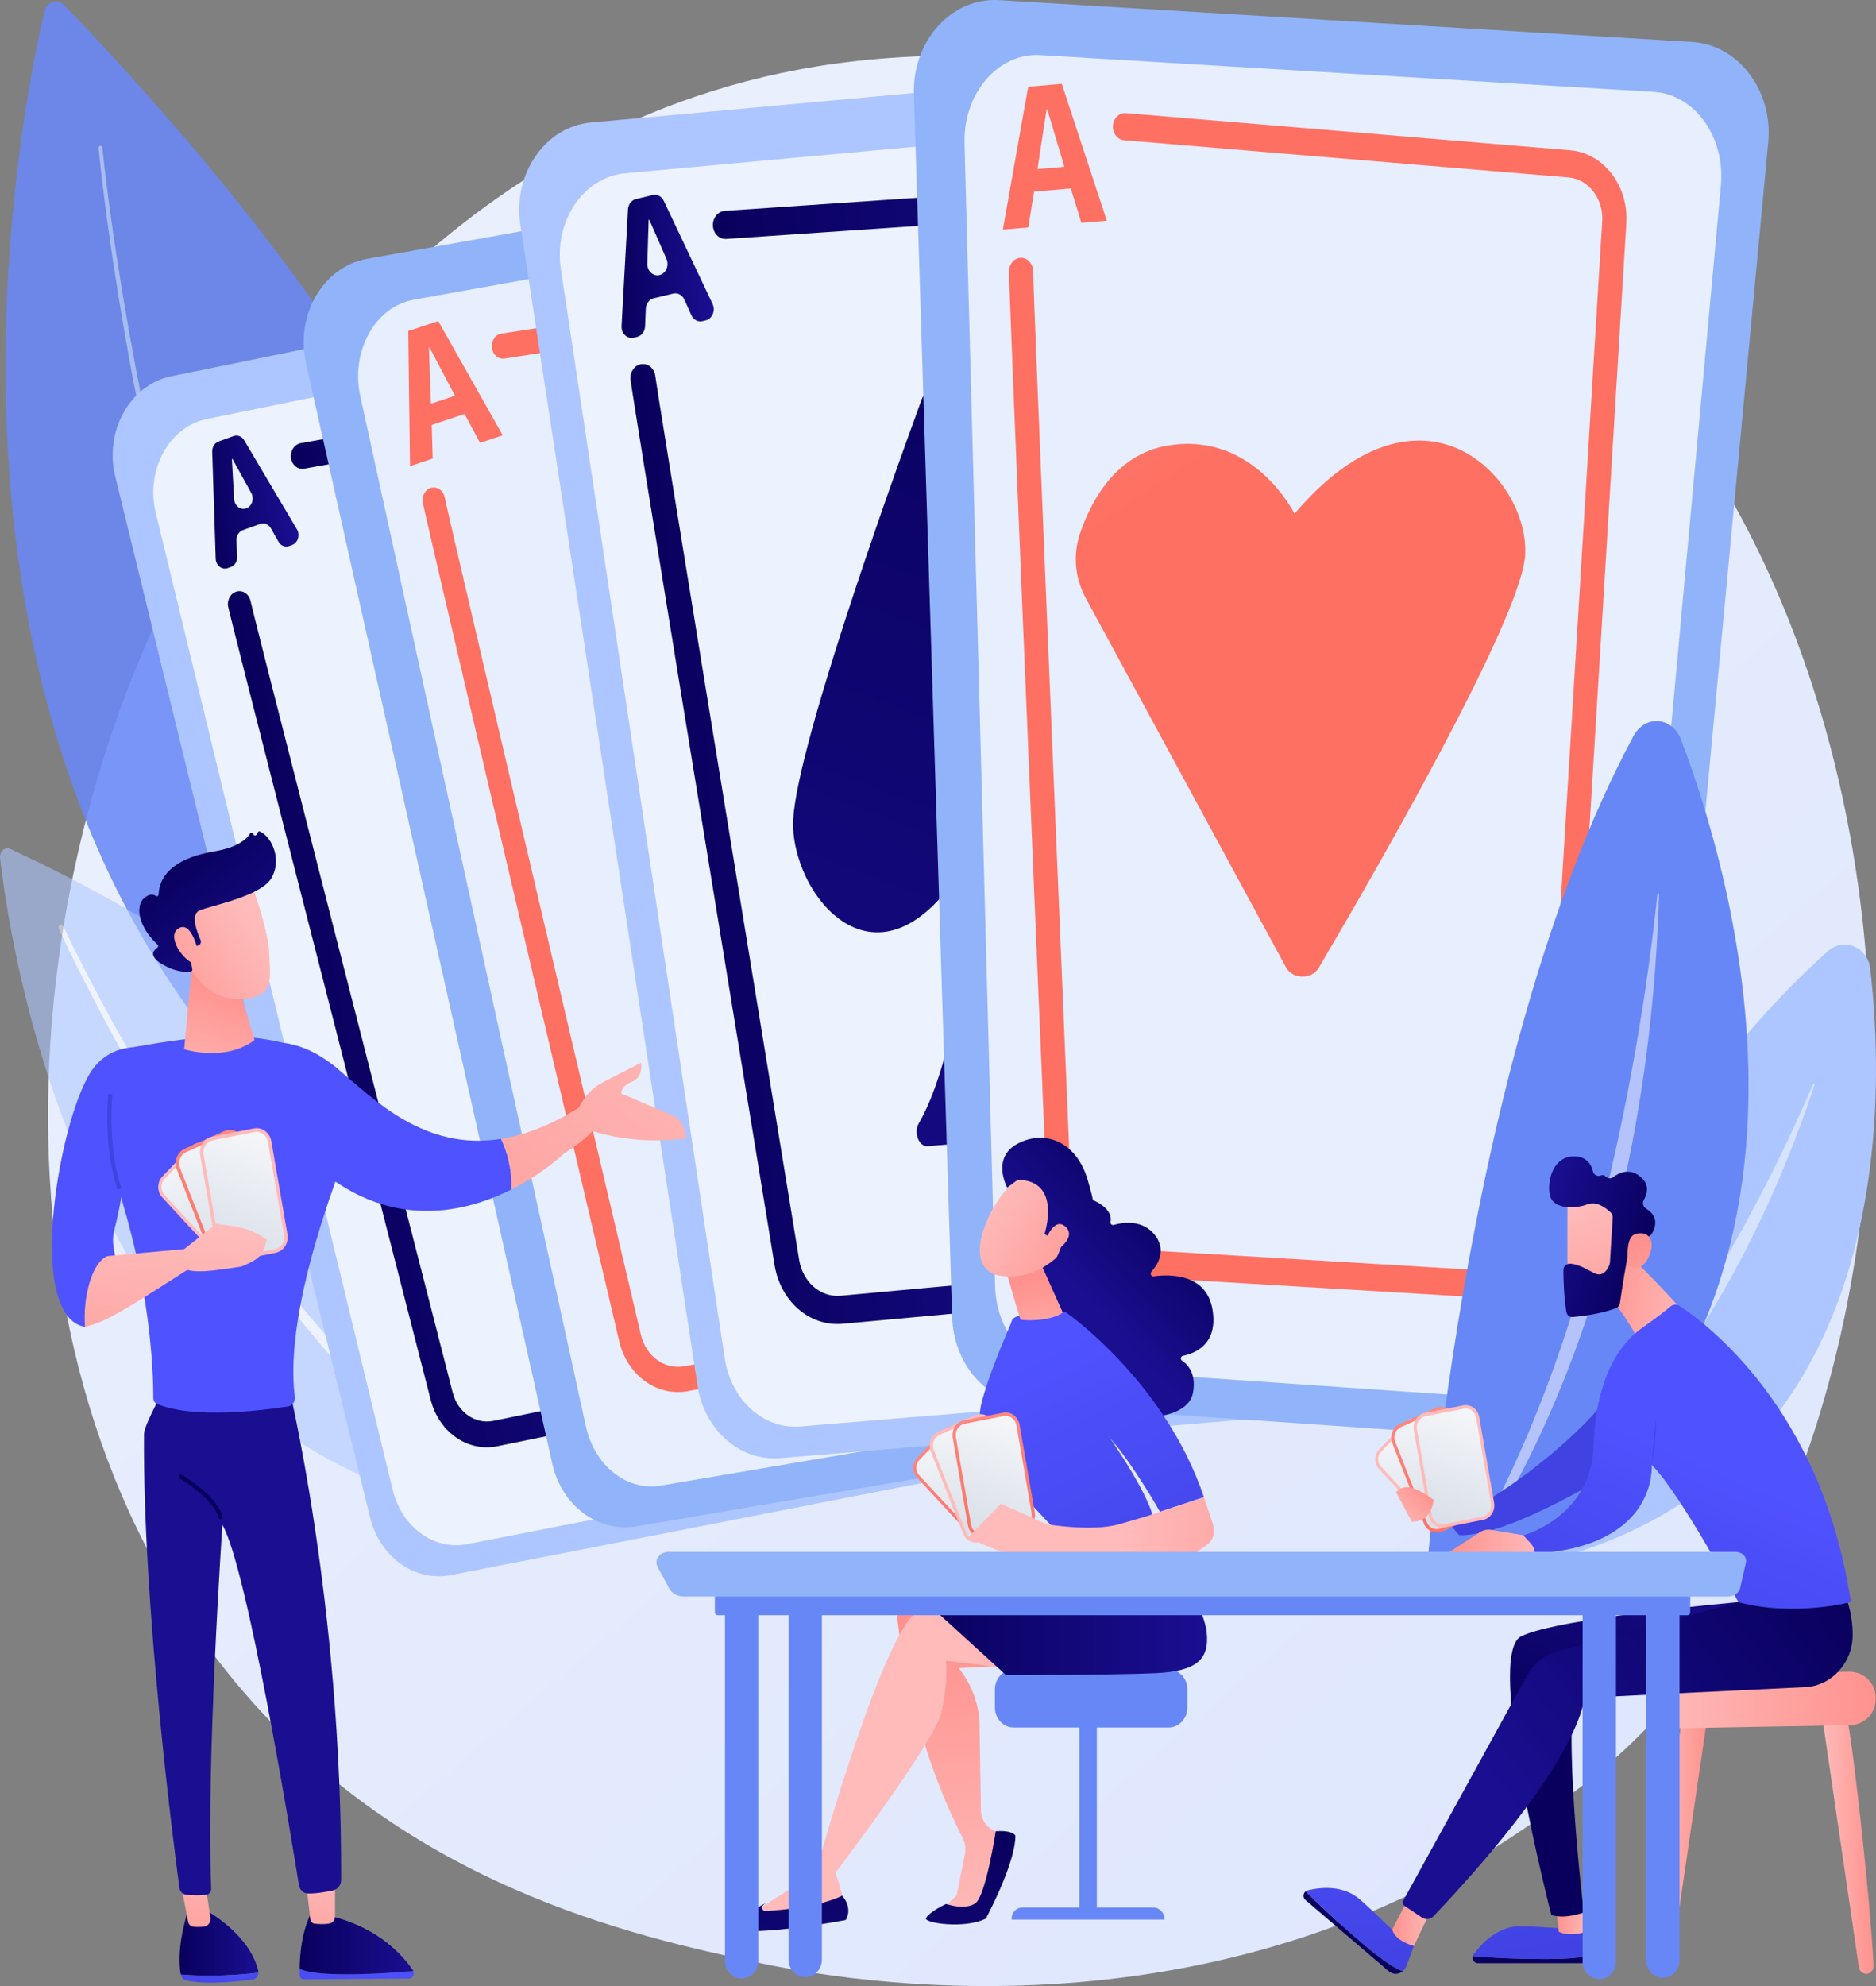
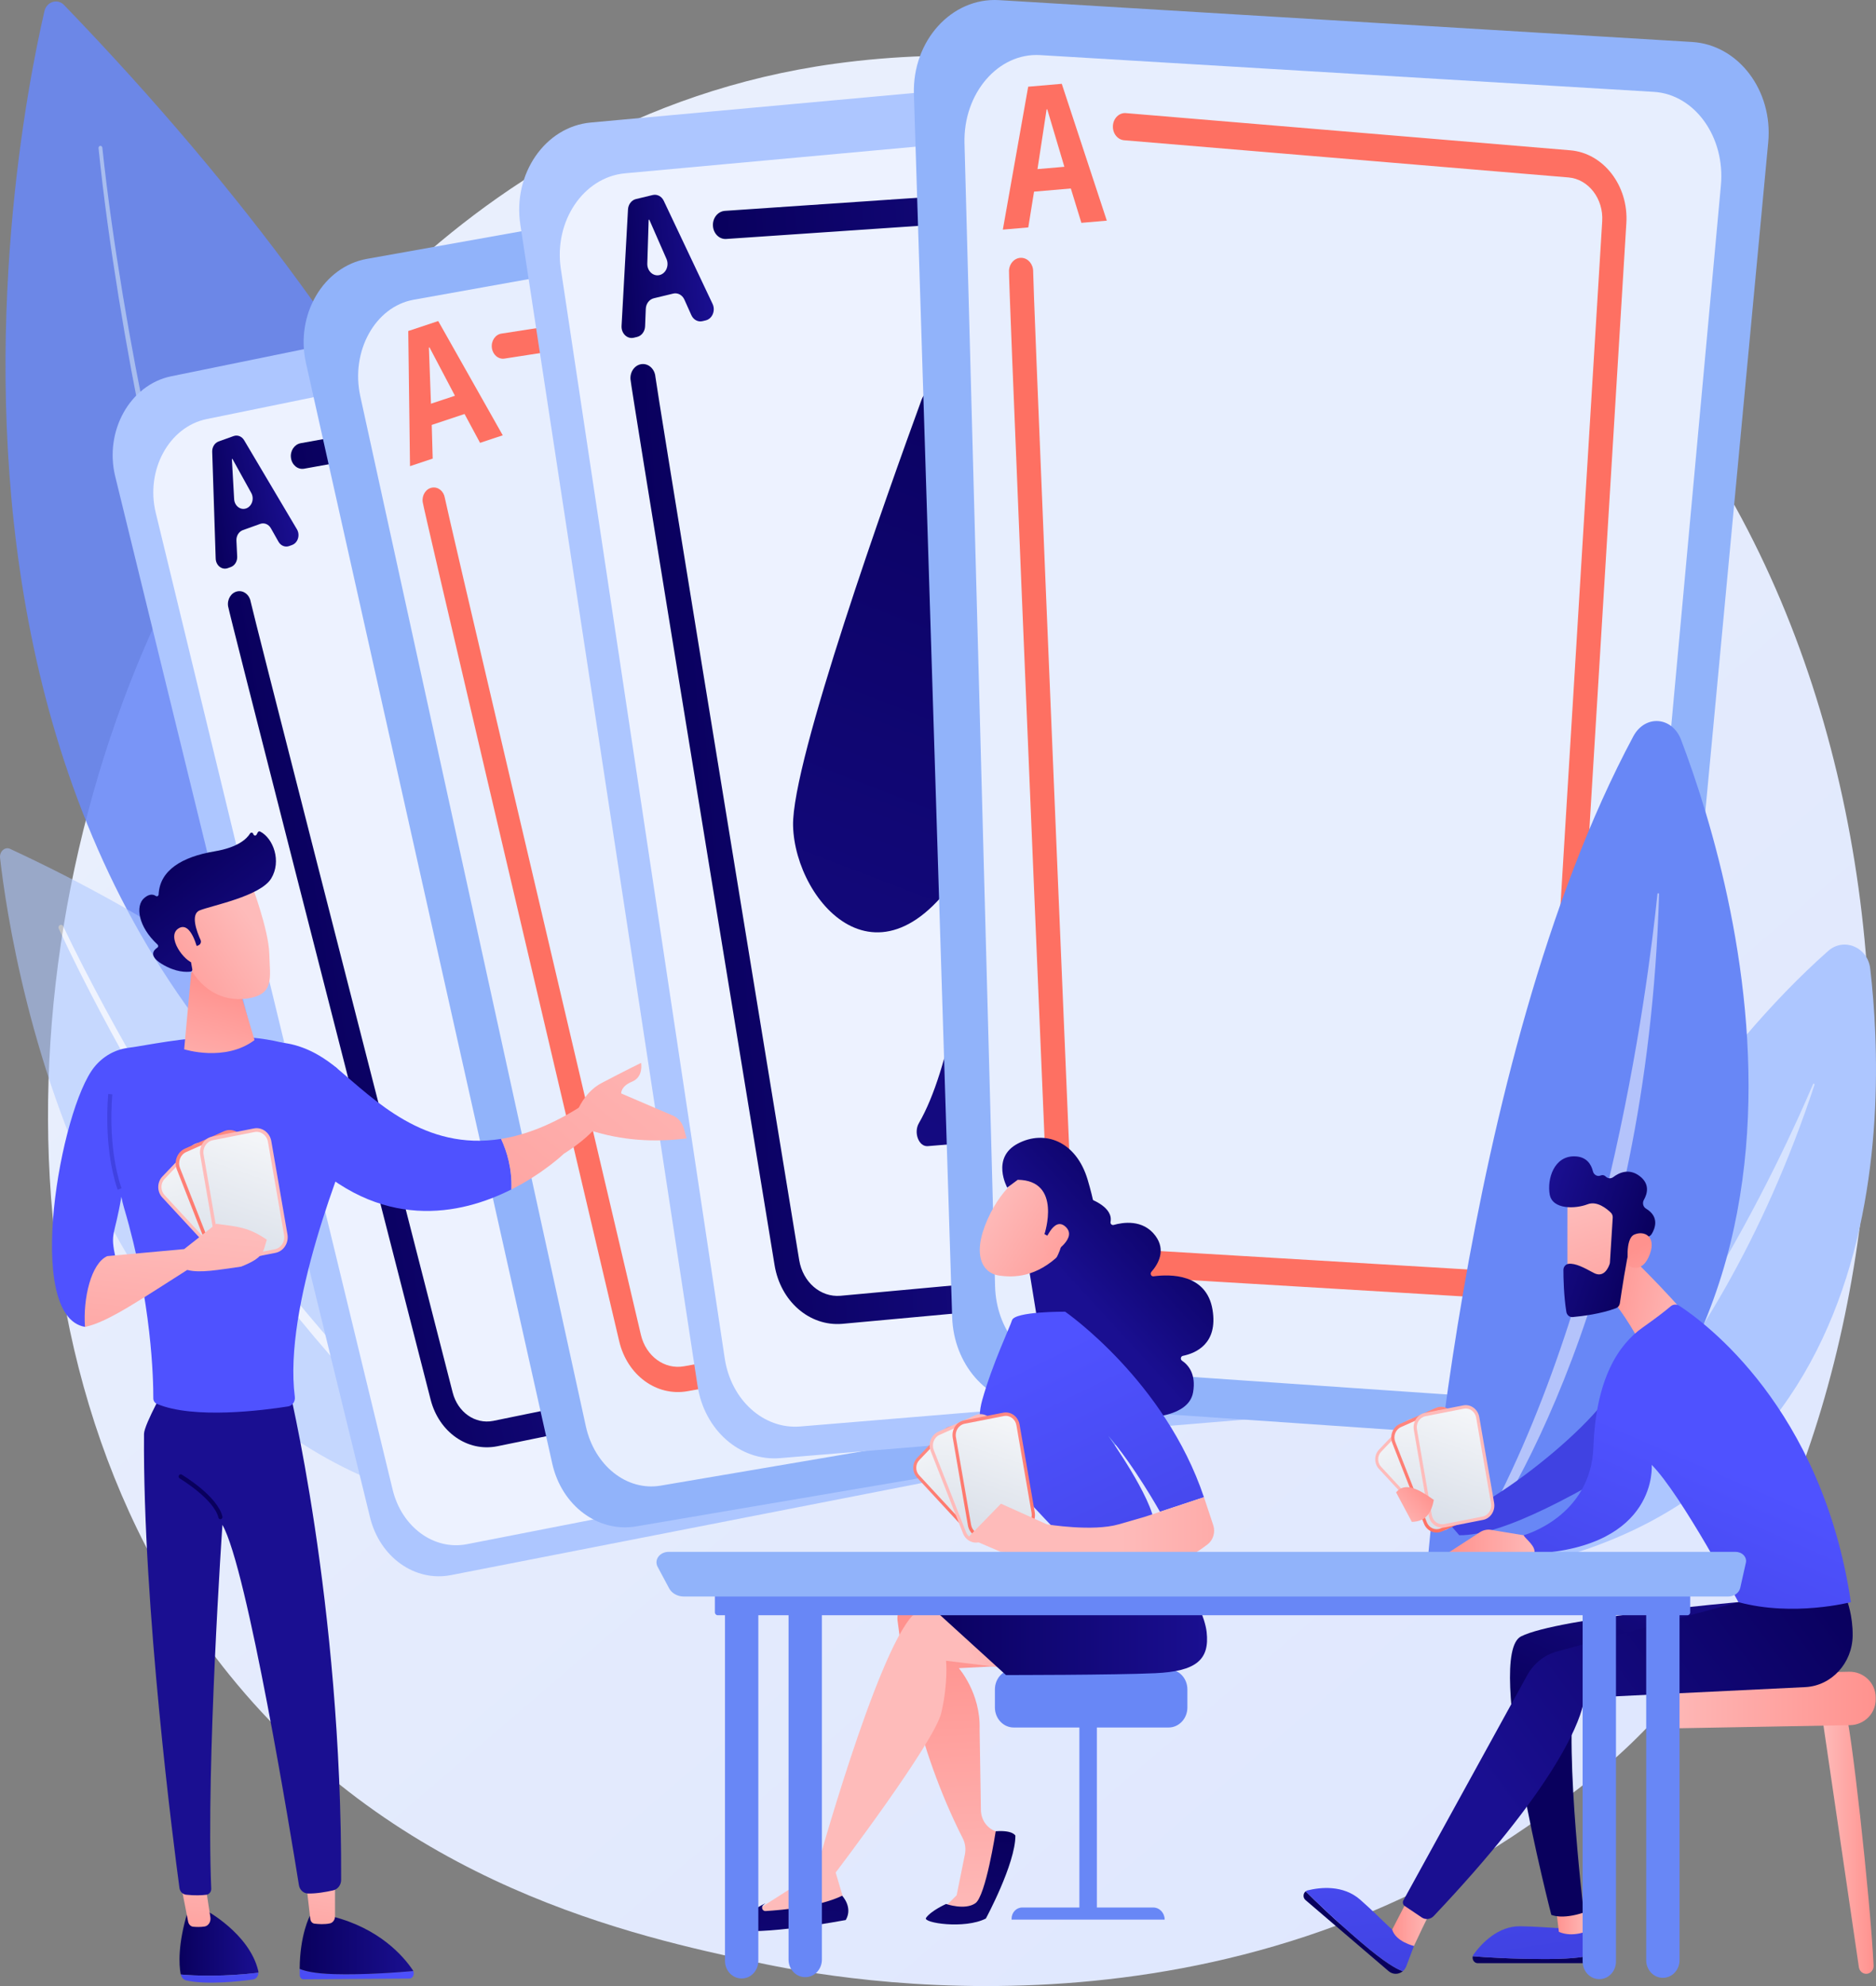
<svg xmlns="http://www.w3.org/2000/svg" width="448" height="474" viewBox="0 0 448 474" fill="none">
  <rect x="0" y="0" width="448" height="474" fill="#808080" stroke="none" />
  <g clip-path="url(#clip0_0_53)">
    <path d="M396.218 409.194C387.281 419.107 378.827 425.5 372.146 430.551C293.617 489.923 200.695 472.617 180.948 468.39C151.786 462.148 95.416 450.085 54.661 399.584C-6.997 323.182 2.604 202.811 50.43 123.352C59.178 108.817 105.389 28.149 199.309 15.212C256.15 7.383 322.408 23.174 370.389 65.532C471.107 154.448 463.938 334.07 396.217 409.194H396.218Z" fill="url(#paint0_linear_0_53)" />
    <g opacity="0.87">
      <path d="M10.618 2.631C2.666 36.94 -35.951 238.618 135.376 311.176C135.376 311.176 192.916 185.368 15.303 1.197C13.749 -0.415 11.139 0.389 10.618 2.631Z" fill="#6887F6" />
      <path d="M24.439 35.245C25.691 47.031 27.407 58.781 29.338 70.475C31.28 82.169 33.487 93.815 35.965 105.394C40.928 128.545 46.922 151.458 54.305 173.856C61.707 196.234 70.475 218.147 81.384 238.816C84.095 243.991 86.99 249.053 90.003 254.028C93.009 259.009 96.194 263.866 99.547 268.582C106.217 278.043 113.656 286.887 121.837 294.855L121.843 294.862C122.282 295.288 122.312 296.013 121.91 296.48C121.509 296.947 120.828 296.98 120.389 296.551L120.386 296.548C112.124 288.426 104.641 279.442 97.95 269.858C94.586 265.081 91.396 260.167 88.388 255.134C85.374 250.104 82.482 244.994 79.778 239.773C68.891 218.92 60.188 196.878 52.859 174.393C45.551 151.888 39.646 128.897 34.774 105.68C32.342 94.069 30.183 82.395 28.288 70.672C26.403 58.945 24.738 47.187 23.532 35.345C23.505 35.079 23.686 34.839 23.936 34.81C24.186 34.781 24.412 34.974 24.439 35.24V35.247V35.245Z" fill="#ADC6FF" />
    </g>
    <g opacity="0.57">
      <path d="M0.016 204.763C2.668 228.229 22.921 363.93 136.585 361.884C136.585 361.884 143.162 268.047 2.404 202.588C1.172 202.015 -0.159 203.231 0.014 204.763H0.016Z" fill="#ADC6FF" />
      <path opacity="0.86" d="M15.101 221.074C18.246 227.701 21.639 234.224 25.118 240.675C28.603 247.127 32.225 253.495 35.964 259.782C39.707 266.066 43.578 272.262 47.579 278.362C51.577 284.463 55.702 290.467 60.005 296.321C64.301 302.178 68.714 307.943 73.359 313.483C77.996 319.027 82.758 324.458 87.811 329.564C89.045 330.872 90.334 332.118 91.622 333.363C92.917 334.598 94.169 335.89 95.511 337.067L99.484 340.664L103.577 344.097C109.095 348.585 114.857 352.72 120.906 356.294L120.922 356.304C121.603 356.707 121.848 357.619 121.471 358.346C121.092 359.07 120.235 359.331 119.554 358.93L119.541 358.921C107.207 351.447 96.168 341.896 86.129 331.409C81.071 326.195 76.318 320.669 71.696 315.034C67.067 309.404 62.68 303.56 58.414 297.625C54.143 291.693 50.053 285.619 46.095 279.452C42.134 273.286 38.305 267.03 34.607 260.686C30.915 254.34 27.338 247.917 23.902 241.41C20.47 234.899 17.136 228.341 14.027 221.631C13.881 221.316 14.003 220.935 14.299 220.779C14.594 220.625 14.948 220.752 15.096 221.062L15.101 221.072V221.074Z" fill="white" />
    </g>
    <path d="M27.518 113.716L88.368 362.134C90.696 371.641 99.07 377.605 107.716 375.916L220.062 353.953C229.045 352.197 235.206 342.805 234.04 332.645L204.703 76.817C203.456 65.945 194.357 58.468 184.759 60.427L40.9 89.801C31.055 91.812 24.863 102.877 27.518 113.718V113.716Z" fill="#ADC6FF" />
    <path opacity="0.78" d="M37.193 122.378L93.768 355.529C95.933 364.452 103.62 370.081 111.527 368.535L214.286 348.446C222.502 346.839 228.108 338.064 227.006 328.533L199.251 88.575C198.072 78.378 189.714 71.327 180.936 73.121L49.358 100.017C40.353 101.858 34.724 112.204 37.193 122.378Z" fill="white" />
    <path d="M206.095 300.47C206.095 300.47 206.082 300.474 206.074 300.474C204.582 300.753 203.171 299.621 202.923 297.945L173.908 102.086C173.233 97.529 169.381 94.418 165.321 95.149L72.624 111.862C71.13 112.132 69.725 110.989 69.487 109.311C69.246 107.634 70.268 106.091 71.757 105.785L164.454 89.071C171.477 87.805 178.143 93.189 179.31 101.074L208.325 296.932C208.572 298.601 207.574 300.179 206.094 300.469L206.095 300.47Z" fill="url(#paint1_linear_0_53)" />
    <path d="M118.692 345.18C111.629 346.562 104.827 341.791 102.838 334.041C80.932 248.684 54.758 146.544 54.47 144.689C54.211 143.014 55.208 141.421 56.699 141.13C58.162 140.844 59.556 141.921 59.852 143.546C60.574 146.942 85.23 243.223 108.101 332.337C109.311 337.055 113.453 339.96 117.755 339.118C117.777 339.113 117.801 339.108 117.823 339.105L191.985 323.918C191.985 323.918 192 323.915 192.008 323.913C193.487 323.624 194.901 324.729 195.17 326.393C195.44 328.064 194.454 329.667 192.967 329.972L118.805 345.158C118.767 345.165 118.728 345.174 118.692 345.182V345.18Z" fill="url(#paint2_linear_0_53)" />
    <path d="M69.743 130.074L69.048 130.325C68.089 130.67 67.043 130.243 66.504 129.289L64.684 126.069C64.145 125.114 63.1 124.689 62.141 125.033L57.994 126.524C57.035 126.87 56.405 127.897 56.459 129.026L56.642 132.835C56.696 133.964 56.066 134.994 55.106 135.337L54.395 135.593C52.999 136.096 51.562 134.961 51.508 133.316L50.676 107.82C50.64 106.706 51.268 105.7 52.213 105.36L55.783 104.075C56.724 103.737 57.75 104.14 58.299 105.064L70.909 126.324C71.725 127.699 71.143 129.568 69.741 130.072L69.743 130.074ZM55.504 109.521L55.375 109.567L55.916 119.123C56.007 120.74 57.427 121.828 58.8 121.334C60.173 120.84 60.766 119.028 60.004 117.652L55.504 109.521Z" fill="url(#paint3_linear_0_53)" />
    <path d="M196.825 306.062L197.534 305.865C198.512 305.596 199.527 306.101 200.008 307.096L201.624 310.45C202.103 311.443 203.119 311.95 204.098 311.68L208.326 310.514C209.304 310.245 209.996 309.268 210.012 308.137L210.063 304.323C210.079 303.192 210.771 302.216 211.749 301.947L212.474 301.747C213.898 301.354 215.261 302.597 215.214 304.242L214.474 329.743C214.442 330.857 213.753 331.812 212.789 332.078L209.15 333.082C208.191 333.346 207.19 332.863 206.7 331.898L195.43 309.71C194.701 308.276 195.396 306.456 196.825 306.062ZM209.764 327.673L209.894 327.637L209.944 318.062C209.952 316.442 208.603 315.247 207.203 315.633C205.803 316.019 205.1 317.781 205.774 319.212L209.764 327.673Z" fill="url(#paint4_linear_0_53)" />
    <path d="M73.055 86.576L131.881 349.297C134.132 359.351 142.811 365.84 151.935 364.289L270.487 344.134C279.966 342.523 286.636 332.812 285.621 322.1L260.074 52.411C258.989 40.95 249.577 32.852 239.447 34.661L87.617 61.783C77.226 63.638 70.489 75.109 73.055 86.575V86.576Z" fill="#91B3FA" />
    <path opacity="0.78" d="M86.04 94.566L139.903 340.398C141.964 349.805 149.7 355.937 157.778 354.564L262.738 336.72C271.131 335.292 276.98 326.28 276.01 316.268L251.602 64.205C250.564 53.493 242.168 45.853 233.2 47.459L98.785 71.535C89.586 73.182 83.689 83.839 86.04 94.566Z" fill="white" />
    <path d="M257.27 287.23C257.138 287.276 256.999 287.31 256.858 287.334C255.393 287.571 254.034 286.428 253.822 284.781L227.373 78.141C226.742 73.211 222.657 69.756 218.266 70.435L120.48 85.582C119.013 85.809 117.661 84.658 117.459 83.011C117.257 81.362 118.28 79.84 119.748 79.617L217.534 64.469C224.836 63.338 231.63 69.087 232.68 77.284L259.129 283.924C259.32 285.412 258.509 286.802 257.27 287.23Z" fill="url(#paint5_linear_0_53)" />
    <path d="M242.838 317.903C242.719 317.946 242.595 317.976 242.468 318L164.195 332.027C156.8 333.352 149.778 328.22 147.865 320.089C126.603 229.795 101.203 121.752 100.941 119.805C100.72 118.162 101.722 116.624 103.19 116.377C104.63 116.133 105.974 117.222 106.228 118.822C106.889 122.29 130.831 224.2 153.046 318.548C154.253 323.678 158.683 326.916 163.35 326.08L241.621 312.053C243.083 311.79 244.458 312.909 244.69 314.552C244.903 316.051 244.092 317.468 242.835 317.903H242.838Z" fill="url(#paint6_linear_0_53)" />
    <path d="M120.058 103.891L114.642 105.692L110.937 98.805L103.101 101.411L103.33 109.453L97.912 111.255L97.494 79.001L104.649 76.621L120.058 103.889V103.891ZM102.559 82.898L102.423 82.943L102.918 96.352L108.643 94.448L102.56 82.896L102.559 82.898Z" fill="url(#paint7_linear_0_53)" />
    <path d="M244.038 293.939L249.553 292.563L252.825 299.722L260.802 297.731L261.07 289.689L266.585 288.312L265.016 320.522L257.732 322.34L244.038 293.939ZM260.203 316.241L260.341 316.207L260.674 302.791L254.845 304.245L260.203 316.241Z" fill="url(#paint8_linear_0_53)" />
    <path d="M124.258 53.599L166.575 330.7C168.194 341.304 176.718 348.793 186.267 348.001L310.364 337.715C320.287 336.892 327.873 327.439 327.581 316.265L320.192 34.922C319.878 22.967 310.711 13.748 300.101 14.716L141.075 29.242C130.192 30.236 122.411 41.505 124.258 53.598V53.599Z" fill="#ADC6FF" />
    <path opacity="0.78" d="M133.933 64.173L173.069 324.179C174.567 334.129 182.374 341.17 191.109 340.445L304.615 331.038C313.69 330.287 320.618 321.433 320.332 310.951L313.14 47.034C312.835 35.819 304.435 27.154 294.73 28.042L149.279 41.362C139.324 42.272 132.223 52.827 133.931 64.175L133.933 64.173Z" fill="white" />
    <path d="M300.311 277.954C300.311 277.954 300.296 277.954 300.288 277.955C298.642 278.077 297.218 276.677 297.109 274.829L284.333 58.646C284.036 53.615 280.151 49.772 275.673 50.077L173.417 57.032C171.769 57.144 170.353 55.734 170.255 53.884C170.154 52.033 171.411 50.481 173.056 50.329L275.312 43.373C283.059 42.845 289.782 49.496 290.297 58.2L303.072 274.383C303.18 276.225 301.946 277.818 300.311 277.954Z" fill="url(#paint9_linear_0_53)" />
    <path d="M201.124 315.952C193.323 316.598 186.393 310.597 184.974 301.941C169.348 206.608 150.695 92.535 150.559 90.487C150.439 88.638 151.675 87.028 153.319 86.891C154.936 86.757 156.347 88.095 156.512 89.896C156.972 93.671 174.538 201.198 190.851 300.726C191.715 305.996 195.935 309.649 200.685 309.256C200.711 309.255 200.736 309.251 200.762 309.25L282.746 301.713C282.754 301.713 282.761 301.713 282.769 301.711C284.405 301.576 285.833 302.947 285.967 304.785C286.102 306.634 284.877 308.254 283.232 308.405L201.249 315.941C201.207 315.945 201.164 315.95 201.123 315.953L201.124 315.952Z" fill="url(#paint10_linear_0_53)" />
    <path d="M168.543 76.461L167.763 76.649C166.689 76.908 165.595 76.319 165.1 75.217L163.433 71.501C162.939 70.399 161.844 69.812 160.77 70.069L156.124 71.188C155.05 71.447 154.266 72.487 154.218 73.721L154.053 77.878C154.003 79.111 153.221 80.152 152.147 80.411L151.35 80.602C149.786 80.98 148.334 79.575 148.432 77.78L149.968 49.993C150.034 48.78 150.812 47.764 151.872 47.508L155.871 46.545C156.925 46.291 158.002 46.853 158.508 47.923L170.167 72.532C170.921 74.124 170.11 76.082 168.541 76.461H168.543ZM155.048 52.425L154.905 52.458L154.579 62.9C154.523 64.665 155.961 66.018 157.5 65.649C159.038 65.278 159.854 63.382 159.16 61.796L155.052 52.423L155.048 52.425Z" fill="url(#paint11_linear_0_53)" />
    <path d="M289.71 282.907L290.499 282.78C291.587 282.606 292.641 283.278 293.068 284.415L294.503 288.251C294.929 289.389 295.984 290.061 297.072 289.887L301.775 289.132C302.864 288.957 303.708 287.98 303.832 286.753L304.252 282.619C304.376 281.394 305.223 280.415 306.309 280.241L307.116 280.11C308.698 279.856 310.062 281.37 309.852 283.152L306.61 310.755C306.468 311.962 305.63 312.913 304.558 313.086L300.509 313.736C299.442 313.907 298.401 313.262 297.962 312.156L287.845 286.701C287.192 285.055 288.121 283.163 289.708 282.909L289.71 282.907ZM301.693 307.936L301.839 307.912L302.808 297.521C302.972 295.764 301.621 294.302 300.064 294.552C298.507 294.803 297.574 296.631 298.171 298.266L301.693 307.936Z" fill="url(#paint12_linear_0_53)" />
    <path d="M226.083 94.885C224.696 92.185 221.155 92.449 220.1 95.332C212.202 116.932 189.006 181.762 189.391 197.096C189.855 215.572 211.727 240.69 232.457 202.784C232.457 202.784 241.171 221.419 256.595 216.774C266.094 213.913 269.924 202.586 271.464 194.306C272.442 189.045 271.675 183.565 269.283 178.911L226.082 94.885H226.083Z" fill="url(#paint13_linear_0_53)" />
    <path d="M231.823 212.4C230.98 228.329 226.97 255.06 219.433 268.059C218.12 270.322 219.421 273.718 221.553 273.542L250.414 271.15C252.418 270.984 253.339 267.742 251.989 265.64C247.33 258.386 239.89 238.4 234.475 212.127C234.06 210.112 231.934 210.333 231.825 212.4H231.823Z" fill="url(#paint14_linear_0_53)" />
    <path d="M218.247 22.466L227.383 314.353C227.733 325.525 235.575 334.57 245.505 335.252L374.528 344.127C384.844 344.837 393.83 336.296 394.915 324.746L422.262 33.971C423.425 21.614 415.132 10.685 404.091 10.02L238.585 0.032C227.257 -0.652 217.848 9.729 218.247 22.466Z" fill="#91B3FA" />
    <path opacity="0.78" d="M230.327 34.187L237.632 307.01C237.912 317.451 244.833 325.878 253.624 326.484L367.857 334.343C376.991 334.971 384.97 326.957 385.962 316.156L410.961 44.25C412.024 32.694 404.711 22.508 394.934 21.923L248.398 13.149C238.37 12.547 230.009 22.283 230.327 34.187Z" fill="white" />
    <path d="M372.051 280.788C371.902 280.803 371.751 280.804 371.596 280.793C370.004 280.671 368.802 279.12 368.911 277.331L382.617 52.785C382.943 47.429 379.334 42.748 374.568 42.349L268.44 33.471C266.848 33.337 265.654 31.782 265.772 29.992C265.891 28.203 267.275 26.859 268.869 26.996L374.998 35.873C382.923 36.535 388.928 44.322 388.384 53.23L374.678 277.776C374.579 279.393 373.443 280.652 372.051 280.789V280.788Z" fill="url(#paint15_linear_0_53)" />
    <path d="M350.664 309.453C350.529 309.466 350.392 309.468 350.254 309.459L264.923 304.359C256.861 303.876 250.493 296.683 250.11 287.625C245.869 187.042 240.839 66.697 240.954 64.579C241.051 62.79 242.417 61.425 244.014 61.537C245.579 61.645 246.779 63.135 246.726 64.886C246.725 68.71 251.452 182.219 255.883 287.319C256.125 293.032 260.143 297.57 265.23 297.875L350.561 302.976C352.155 303.071 353.378 304.599 353.294 306.39C353.216 308.026 352.075 309.312 350.664 309.453Z" fill="url(#paint16_linear_0_53)" />
    <path d="M264.311 52.661L258.239 53.184L255.721 44.983L246.936 45.739L245.559 54.276L239.485 54.8L245.537 20.694L253.557 20.003L264.312 52.661H264.311ZM250.089 26.085L249.937 26.099L247.759 40.359L254.176 39.807L250.089 26.085Z" fill="url(#paint17_linear_0_53)" />
    <path d="M356.752 284.496L362.841 284.447L364.849 292.825L373.658 292.754L375.557 284.344L381.648 284.295L373.513 317.849L365.469 317.915L356.75 284.498L356.752 284.496ZM369.303 312.114H369.455L372.506 298.055L366.07 298.107L369.303 312.114Z" fill="url(#paint18_linear_0_53)" />
-     <path d="M307.119 230.897C308.656 233.728 313.251 233.817 314.887 231.045C327.139 210.278 363.25 147.908 364.208 132.573C365.363 114.094 339.502 86.864 309.13 122.622C309.13 122.622 299.646 103.166 279.286 106.269C266.748 108.179 260.727 119.099 257.951 127.206C256.187 132.358 256.657 137.9 259.306 142.782L307.119 230.897Z" fill="url(#paint19_linear_0_53)" />
    <path d="M61.711 470.812C61.713 470.663 61.703 470.511 61.668 470.359C59.546 461.403 49.011 455.826 49.011 455.826L44.836 456.174C42.436 464.068 42.745 468.908 43.13 471.065C43.141 471.126 43.158 471.183 43.172 471.241C46.617 471.567 53.705 471.782 61.711 470.812Z" fill="url(#paint20_linear_0_53)" />
    <path d="M43.173 471.241C43.359 471.96 43.858 472.522 44.498 472.664C49.397 473.761 57.182 472.878 60.452 472.424C61.172 472.324 61.7 471.613 61.711 470.812C53.704 471.782 46.617 471.569 43.173 471.241Z" fill="url(#paint21_linear_0_53)" />
    <path d="M43.157 449.557L44.924 458.615C45.053 459.279 45.533 459.777 46.114 459.834C46.825 459.905 47.837 459.948 48.853 459.789C49.765 459.646 50.401 458.659 50.239 457.601L49.009 449.559H43.155L43.157 449.557Z" fill="url(#paint22_linear_0_53)" />
    <path d="M79.792 471.149C75.182 471.012 72.796 470.433 71.563 469.898C71.559 470.386 71.563 470.882 71.577 471.396C71.593 471.947 71.975 472.385 72.445 472.382L97.761 472.207C98.569 472.202 99.041 471.205 98.691 470.416C95.371 470.707 86.918 471.361 79.792 471.149Z" fill="url(#paint23_linear_0_53)" />
    <path d="M98.691 470.418C98.661 470.349 98.634 470.279 98.591 470.215C96.356 466.89 90.661 460.271 79.41 457.4L74.013 457.219C74.013 457.219 71.609 461.664 71.564 469.9C72.797 470.437 75.182 471.014 79.793 471.151C86.92 471.363 95.375 470.711 98.693 470.418H98.691Z" fill="url(#paint24_linear_0_53)" />
    <path d="M73.01 448.512C73.071 448.941 73.81 455.448 74.097 457.972C74.165 458.571 74.572 459.035 75.088 459.101C76.007 459.218 77.495 459.325 78.796 459.04C79.497 458.886 80.006 458.17 80.006 457.336V447.121L73.012 448.514L73.01 448.512Z" fill="url(#paint25_linear_0_53)" />
    <path d="M68.68 329.752C68.68 329.752 81.699 382.405 81.464 448.663C81.459 449.872 80.662 450.913 79.552 451.163C77.915 451.531 75.508 451.966 73.516 451.907C72.454 451.874 71.564 451.035 71.385 449.919C69.558 438.526 59.083 374.348 53.115 363.929C53.115 363.929 49.187 421.09 50.442 450.745C50.474 451.483 49.967 452.122 49.276 452.208C48.231 452.337 46.559 452.435 44.431 452.194C43.623 452.103 42.972 451.453 42.856 450.598C41.556 440.955 34.072 383.566 34.39 342.223C34.408 339.892 40.184 329.755 40.184 329.755H68.679L68.68 329.752Z" fill="url(#paint26_linear_0_53)" />
    <path d="M86.786 266.027C84.674 263.209 82.822 260.187 81.274 257.074C79.112 252.727 81.101 259.889 80.509 254.978C64.315 242.542 39.929 248.837 30.496 250.101C27.404 250.516 24.574 252.138 22.536 254.648C14.453 264.602 5.628 314.199 20.293 316.674C22.964 315.097 25.041 303.28 27.618 300.352C26.244 293.917 27.316 295.478 28.982 285.638C29.147 286.498 29.352 287.351 29.6 288.189C36.272 310.682 36.628 329.398 36.612 333.713C36.611 334.299 36.94 334.827 37.452 335.044C46.233 338.788 63.135 336.559 68.809 335.66C69.85 335.496 70.549 334.465 70.406 333.356C67.621 311.887 81.912 276.571 85.687 267.724C85.959 267.087 86.334 266.515 86.788 266.026L86.786 266.027Z" fill="url(#paint27_linear_0_53)" />
    <path d="M45.673 232.025L43.981 250.424C43.981 250.424 53.707 253.543 60.781 248.23L55.808 231.508L45.673 232.025Z" fill="url(#paint28_linear_0_53)" />
    <path d="M28.097 283.958C24.558 273.652 25.841 261.206 25.856 261.081L26.831 261.199C26.818 261.321 25.561 273.529 29.02 283.599L28.097 283.958Z" fill="url(#paint29_linear_0_53)" />
    <path d="M52.636 362.585C52.418 362.585 52.218 362.429 52.162 362.194C51.082 357.762 42.998 352.893 42.917 352.844C42.68 352.703 42.595 352.385 42.729 352.133C42.861 351.881 43.16 351.791 43.397 351.933C43.744 352.141 51.928 357.071 53.112 361.931C53.18 362.211 53.023 362.495 52.76 362.568C52.719 362.58 52.678 362.585 52.636 362.585Z" fill="url(#paint30_linear_0_53)" />
    <path d="M119.659 271.814C101.343 274.739 89.404 262.44 80.509 254.98C68.764 245.131 59.624 249.922 59.624 249.922L72.15 275.36C90.853 294.127 110.032 289.959 122.121 283.879C122.307 278.966 121.073 274.852 119.657 271.814H119.659Z" fill="url(#paint31_linear_0_53)" />
    <path d="M145.402 260.185L139.328 263.664C132.044 268.384 125.525 270.878 119.659 271.815C121.074 274.854 122.309 278.966 122.123 283.88C129.819 280.009 134.644 275.362 134.644 275.362C148.403 266.63 145.4 260.187 145.4 260.187L145.402 260.185Z" fill="url(#paint32_linear_0_53)" />
    <path d="M163.294 269.295C162.903 267.908 161.939 266.786 160.676 266.244L148.349 260.969C148.349 260.969 148.163 259.287 150.953 258.144C153.744 257.001 153.091 253.675 153.091 253.675C153.091 253.675 149.278 255.525 143.698 258.46C140.505 260.14 138.716 263.104 137.766 265.333L140.94 269.774C148.537 272.203 156.225 272.667 163.978 271.704L163.296 269.293L163.294 269.295Z" fill="url(#paint33_linear_0_53)" />
    <path d="M59.876 210.512C59.876 210.512 64.152 221.766 64.312 227.615C64.473 233.464 65.561 237.286 59.187 238.285C52.813 239.282 47.551 235.769 44.799 229.87C44.799 229.87 40.483 220.777 41.593 217.136C42.702 213.493 59.877 210.512 59.877 210.512H59.876Z" fill="url(#paint34_linear_0_53)" />
    <path d="M47.07 225.748L47.436 225.588C47.9 225.385 48.112 224.808 47.892 224.327C47.043 222.462 45.403 218.197 47.681 217.277C50.616 216.09 62.182 213.918 64.772 209.643C67.261 205.535 65.281 200.087 62.142 198.466C61.932 198.357 61.679 198.432 61.565 198.648L61.286 199.173C61.096 199.534 60.591 199.463 60.493 199.065C60.399 198.681 59.925 198.594 59.72 198.924C58.924 200.202 56.812 202.251 51.278 203.178C43.411 204.495 38.152 207.722 37.88 213.474C37.863 213.84 37.492 214.033 37.204 213.835C36.635 213.444 35.715 213.242 34.451 214.314C32.254 216.178 33.009 221.192 37.619 225.429C37.839 225.631 37.828 226.003 37.581 226.164C36.713 226.731 35.404 228.104 38.657 230.075C42.023 232.113 44.576 232.025 45.56 231.879C45.805 231.844 45.969 231.596 45.923 231.337L45.001 226.249C44.948 225.961 45.16 225.695 45.435 225.704L47.067 225.749L47.07 225.748Z" fill="url(#paint35_linear_0_53)" />
    <path d="M47.242 226.821C47.242 226.821 45.681 219.663 42.638 221.573C39.593 223.483 43.995 229.58 46.395 229.914L47.242 226.821Z" fill="url(#paint36_linear_0_53)" />
    <path d="M57.306 300.795C56.004 302.161 53.897 302.145 52.614 300.758L38.745 285.778C37.462 284.392 37.478 282.15 38.781 280.784L45.495 273.745C46.798 272.379 48.904 272.396 50.188 273.782L64.056 288.763C65.34 290.149 65.324 292.39 64.021 293.756L57.306 300.795Z" fill="url(#paint37_linear_0_53)" />
    <path d="M46.029 274.321L39.315 281.36C38.31 282.414 38.297 284.138 39.288 285.208L53.156 300.188C54.147 301.258 55.767 301.271 56.772 300.216L63.486 293.178C64.492 292.123 64.504 290.4 63.513 289.33L49.645 274.35C48.654 273.28 47.035 273.266 46.029 274.321Z" fill="url(#paint38_linear_0_53)" />
    <path d="M55.094 302.004C53.279 302.812 51.185 301.897 50.427 299.966L42.233 279.112C41.474 277.18 42.333 274.952 44.148 274.145L53.495 269.985C55.31 269.178 57.404 270.092 58.162 272.024L66.356 292.878C67.115 294.809 66.256 297.037 64.441 297.845L55.094 302.004Z" fill="url(#paint39_linear_0_53)" />
    <path d="M53.812 270.789L44.465 274.949C43.065 275.572 42.403 277.285 42.99 278.775L51.184 299.629C51.769 301.119 53.379 301.823 54.781 301.198L64.128 297.039C65.528 296.416 66.189 294.703 65.602 293.213L57.408 272.359C56.823 270.869 55.213 270.165 53.813 270.789H53.812Z" fill="url(#paint40_linear_0_53)" />
    <path d="M55.822 300.966C53.888 301.346 52.023 299.981 51.667 297.923L47.814 275.694C47.458 273.635 48.742 271.651 50.674 271.272L60.637 269.317C62.572 268.937 64.434 270.302 64.792 272.36L68.645 294.589C69.001 296.648 67.718 298.632 65.785 299.011L55.822 300.966Z" fill="url(#paint41_linear_0_53)" />
    <path d="M60.787 270.173L50.824 272.129C49.332 272.421 48.344 273.947 48.619 275.535L52.472 297.763C52.747 299.351 54.181 300.403 55.673 300.11L65.635 298.155C67.128 297.862 68.115 296.336 67.84 294.749L63.987 272.52C63.712 270.932 62.279 269.88 60.787 270.173Z" fill="url(#paint42_linear_0_53)" />
    <path d="M20.293 316.676C25.733 315.637 34.269 309.669 44.716 303.086C47.746 303.89 51.998 303.082 57.575 302.299C63.205 300.081 62.783 298.701 63.721 295.871C59.413 292.913 56.724 292.717 51.626 292.094L43.981 298.114L25.617 299.791C21.755 301.506 19.805 309.862 20.293 316.676Z" fill="url(#paint43_linear_0_53)" />
    <path d="M343.553 376.674C343.553 376.674 380.877 276.279 436.569 226.965C440.313 223.65 446.02 226.032 446.618 231.175C450.617 265.569 453.262 368.432 343.553 376.674Z" fill="#ADC6FF" />
    <path opacity="0.5" d="M354.201 371.472C353.929 371.684 354.192 372.124 354.488 371.955C365.419 365.669 408.801 333.19 433.314 258.899C433.394 258.66 433.066 258.514 432.969 258.745C425.761 275.731 397.266 338.065 354.201 371.474V371.472Z" fill="white" />
    <path d="M340.11 382.897C340.11 382.897 348.192 253.837 390.035 175.754C392.847 170.505 399.339 170.975 401.469 176.601C415.718 214.216 448.888 330.375 340.108 382.897H340.11Z" fill="#6887F6" />
    <path opacity="0.5" d="M349.361 372.786C349.148 373.133 349.544 373.532 349.794 373.223C359.014 361.764 393.366 307.702 396.197 213.42C396.207 213.117 395.832 213.08 395.801 213.381C393.53 235.568 383.117 317.793 349.36 372.788L349.361 372.786Z" fill="white" />
    <path d="M261.938 409.18H257.764V457.217H261.938V409.18Z" fill="#6887F6" />
    <path d="M278.129 458.143H241.572V457.935C241.572 456.454 242.7 455.252 244.093 455.252H275.413C276.913 455.252 278.13 456.547 278.13 458.143H278.129Z" fill="#6887F6" />
    <path d="M279.066 398.417H242.079C239.6 398.417 237.59 400.556 237.59 403.195V407.513C237.59 410.151 239.6 412.29 242.079 412.29H279.066C281.545 412.29 283.555 410.151 283.555 407.513V403.195C283.555 400.556 281.545 398.417 279.066 398.417Z" fill="#6887F6" />
    <path d="M229.037 377.152C229.037 377.152 222.835 378.174 215.861 383.136C214.763 383.916 214.162 385.277 214.327 386.671C215.163 393.709 218.595 416.492 229.917 438.743C230.513 439.916 230.685 441.282 230.421 442.586L228.455 452.326L224.807 455.966H234.202L240.457 437.951L237.783 437.05C235.709 436.353 234.286 434.323 234.248 432.007L233.935 412.681C234.202 404.071 228.973 398.131 228.973 398.131L243.977 397.354L229.035 377.148L229.037 377.152Z" fill="url(#paint44_linear_0_53)" />
    <path d="M221.139 457.725C220.283 458.917 230.348 460.489 235.434 457.882C235.434 457.882 242.482 444.832 242.482 438.111C242.482 438.111 241.922 436.742 237.783 437.052C237.783 437.052 235.416 452.504 232.917 454.236C230.418 455.968 225.926 454.41 225.926 454.41C225.926 454.41 222.402 455.966 221.139 457.723V457.725Z" fill="url(#paint45_linear_0_53)" />
    <path d="M242.08 398.417C242 398.27 225.926 396.36 225.926 396.36C225.926 396.36 226.452 401.561 224.807 408.722C223.163 415.882 199.562 446.902 199.562 446.902L202.037 455.252C194.386 458.087 186.86 458.541 179.454 456.697L194.79 446.902C194.79 446.902 209.143 394.85 217.934 385.565L234.046 379.633L242.08 398.419V398.417Z" fill="url(#paint46_linear_0_53)" />
    <path d="M278.129 368.13C278.129 368.13 287.39 382.789 288.151 389.477C288.911 396.164 285.613 398.881 275.896 399.33C266.178 399.778 240.236 399.77 240.236 399.77L218.094 379.633C218.094 379.633 234.229 373.507 238.424 371.773C242.619 370.042 278.127 368.13 278.127 368.13H278.129Z" fill="url(#paint47_linear_0_53)" />
    <path d="M201.102 452.44C201.102 452.44 203.766 455.186 201.966 458.241C201.966 458.241 180.861 462.223 175.13 460.417C175.13 460.417 176.32 457.527 182.772 454.238L182.296 454.627C181.693 455.12 182.046 456.144 182.805 456.098C187.057 455.841 195.856 455.011 201.1 452.441L201.102 452.44Z" fill="url(#paint48_linear_0_53)" />
    <path d="M259.414 285.78C260.813 286.244 265.858 288.17 265.206 291.623C265.12 292.082 265.525 292.468 265.948 292.348C268.121 291.725 272.924 290.941 275.9 294.909C278.528 298.413 276.563 301.72 274.963 303.536C274.577 303.975 274.901 304.686 275.463 304.611C279.459 304.074 288.141 303.946 289.561 312.601C290.887 320.673 285.607 322.95 282.476 323.591C281.947 323.7 281.822 324.441 282.277 324.748C283.839 325.802 285.65 327.981 284.918 332.282C283.771 339.023 271.354 338.472 269.901 338.384C269.809 338.378 269.723 338.35 269.642 338.301L249.751 326.229C249.597 326.134 249.489 325.972 249.459 325.785L245.444 301.105C245.412 300.905 245.469 300.701 245.601 300.555L258.808 285.949C258.965 285.775 259.197 285.71 259.414 285.781V285.78Z" fill="url(#paint49_linear_0_53)" />
    <path d="M253.082 366.19C253.082 366.19 242.297 355.261 236.989 348.023C234.119 344.111 233.219 338.959 234.546 334.201C236.97 325.511 241.276 316.51 241.669 315.11C242.27 312.964 254.363 313.052 254.363 313.052C254.363 313.052 278.159 329.486 287.508 357.327L277.007 360.805C277.007 360.805 270.794 349.712 264.655 342.66C264.655 342.66 275.278 357.592 275.652 363.707L253.081 366.189L253.082 366.19Z" fill="url(#paint50_linear_0_53)" />
-     <path d="M240.207 303.111C240.333 303.558 243.49 314.692 243.737 314.924C243.983 315.156 250.658 315.537 253.8 313.251L248.469 301.378L240.207 303.111Z" fill="url(#paint51_linear_0_53)" />
    <path d="M245.391 279.723C245.391 279.723 239.693 282.284 235.82 291.046C231.945 299.808 234.838 303.854 238.473 304.41C242.108 304.965 247.542 304.88 253.291 299.219C259.04 293.558 252.799 276.687 245.393 279.723H245.391Z" fill="url(#paint52_linear_0_53)" />
    <path d="M249.425 294.542C249.425 294.542 253.724 281.722 243.045 281.571L240.531 283.44C240.531 283.44 236.613 276.332 243.045 272.939C249.476 269.547 257.004 272.349 259.741 281.571C262.479 290.792 262.945 296.966 258.392 301.378C253.838 305.789 251.963 300.787 251.963 300.787C251.963 300.787 254.443 296.66 253.432 294.452C252.422 292.245 250.095 294.909 250.095 294.909L249.427 294.542H249.425Z" fill="url(#paint53_linear_0_53)" />
    <path d="M249.368 296.732C249.368 296.732 251.541 290.129 254.441 292.759C257.341 295.388 252.085 298.859 250.027 299.983L249.368 296.732Z" fill="url(#paint54_linear_0_53)" />
    <path d="M236.443 366.754C235.218 368.039 233.238 368.024 232.031 366.719L218.991 352.632C217.784 351.327 217.798 349.221 219.025 347.936L225.338 341.317C226.563 340.032 228.544 340.048 229.751 341.353L242.79 355.439C243.998 356.744 243.983 358.85 242.757 360.135L236.443 366.754Z" fill="url(#paint55_linear_0_53)" />
    <path d="M225.841 341.861L219.527 348.48C218.581 349.472 218.57 351.092 219.502 352.097L232.541 366.184C233.473 367.191 234.996 367.203 235.941 366.211L242.254 359.592C243.201 358.6 243.212 356.98 242.28 355.974L229.24 341.888C228.308 340.88 226.786 340.869 225.841 341.861Z" fill="url(#paint56_linear_0_53)" />
    <path d="M234.364 367.89C232.659 368.648 230.69 367.79 229.975 365.974L222.27 346.365C221.556 344.549 222.364 342.455 224.071 341.695L232.859 337.784C234.565 337.026 236.534 337.884 237.247 339.701L244.952 359.309C245.666 361.125 244.858 363.219 243.152 363.98L234.363 367.89H234.364Z" fill="url(#paint57_linear_0_53)" />
-     <path d="M233.157 338.541L224.368 342.451C223.051 343.037 222.431 344.649 222.981 346.05L230.687 365.659C231.237 367.061 232.751 367.721 234.068 367.135L242.857 363.224C244.174 362.639 244.795 361.027 244.244 359.627L236.539 340.019C235.988 338.617 234.474 337.957 233.159 338.543L233.157 338.541Z" fill="url(#paint58_linear_0_53)" />
+     <path d="M233.157 338.541L224.368 342.451C223.051 343.037 222.431 344.649 222.981 346.05L230.687 365.659C231.237 367.061 232.751 367.721 234.068 367.135L242.857 363.224C244.174 362.639 244.795 361.027 244.244 359.627L236.539 340.019C235.988 338.617 234.474 337.957 233.159 338.543Z" fill="url(#paint58_linear_0_53)" />
    <path d="M235.048 366.915C233.23 367.272 231.477 365.987 231.142 364.052L227.519 343.151C227.184 341.216 228.391 339.35 230.209 338.993L239.577 337.155C241.395 336.797 243.148 338.082 243.484 340.017L247.106 360.919C247.442 362.854 246.235 364.719 244.416 365.077L235.048 366.915Z" fill="url(#paint59_linear_0_53)" />
    <path d="M239.717 337.96L230.35 339.799C228.947 340.075 228.018 341.509 228.277 343.002L231.899 363.903C232.158 365.396 233.506 366.385 234.909 366.109L244.277 364.271C245.68 363.995 246.609 362.561 246.349 361.068L242.727 340.166C242.468 338.673 241.12 337.684 239.717 337.96Z" fill="url(#paint60_linear_0_53)" />
    <path d="M231.111 367.001L239.035 358.874L249.997 363.802C249.997 363.802 260.908 365.601 267.153 363.802L273.398 362.002L287.51 357.327L289.726 363.993C290.289 365.686 289.722 367.565 288.348 368.604C287.128 369.527 285.696 370.543 284.785 370.968C282.927 371.833 238.973 370.368 238.973 370.368L231.113 367.001H231.111Z" fill="url(#paint61_linear_0_53)" />
    <path d="M440.683 408.422C441.887 410.318 446.673 453.252 447.421 469.109C447.472 470.181 446.665 471.076 445.657 471.076C444.787 471.076 444.047 470.403 443.912 469.487L435.158 409.788L440.681 408.422H440.683Z" fill="url(#paint62_linear_0_53)" />
-     <path d="M402.204 408.422C401 410.318 396.213 453.252 395.466 469.109C395.415 470.181 396.221 471.076 397.23 471.076C398.1 471.076 398.84 470.403 398.975 469.487L407.729 409.788L402.206 408.422H402.204Z" fill="url(#paint63_linear_0_53)" />
    <path d="M447.922 405.07L447.927 405.537C447.956 408.906 445.229 411.669 441.815 411.73L401.353 412.463C397.989 412.524 395.183 409.936 395.02 406.621L395 406.193C394.829 402.734 397.589 399.821 401.099 399.755L441.578 398.983C445.043 398.917 447.895 401.654 447.925 405.072L447.922 405.07Z" fill="url(#paint64_linear_0_53)" />
    <path d="M386.888 327.972C386.853 328.022 385.918 327.999 385.903 328.81C385.757 337.026 350.87 364.601 344.463 361.718L348.478 366.409C359.079 366.482 376.757 356.754 397.626 343.836L386.888 327.972Z" fill="url(#paint65_linear_0_53)" />
    <path d="M346.37 364.382C345.171 365.64 343.233 365.625 342.051 364.349L329.289 350.562C328.107 349.285 328.121 347.224 329.321 345.966L335.501 339.487C336.7 338.229 338.638 338.245 339.82 339.521L352.582 353.308C353.764 354.584 353.75 356.646 352.55 357.904L346.37 364.382Z" fill="url(#paint66_linear_0_53)" />
    <path d="M335.992 340.019L329.812 346.497C328.886 347.467 328.875 349.054 329.787 350.039L342.549 363.825C343.461 364.811 344.951 364.823 345.877 363.853L352.057 357.374C352.983 356.404 352.994 354.818 352.083 353.832L339.32 340.046C338.409 339.061 336.918 339.049 335.992 340.019Z" fill="url(#paint67_linear_0_53)" />
    <path d="M344.334 365.495C342.664 366.238 340.737 365.396 340.039 363.619L332.497 344.427C331.799 342.649 332.59 340.599 334.26 339.856L342.863 336.029C344.533 335.286 346.459 336.127 347.158 337.904L354.699 357.096C355.398 358.874 354.607 360.924 352.937 361.667L344.334 365.495Z" fill="url(#paint68_linear_0_53)" />
    <path d="M343.154 336.768L334.551 340.596C333.262 341.17 332.655 342.746 333.192 344.117L340.734 363.309C341.273 364.68 342.754 365.327 344.043 364.755L352.646 360.927C353.934 360.353 354.542 358.777 354.004 357.406L346.462 338.214C345.923 336.843 344.442 336.196 343.154 336.768Z" fill="url(#paint69_linear_0_53)" />
    <path d="M345.004 364.54C343.224 364.889 341.509 363.632 341.18 361.738L337.634 341.282C337.306 339.387 338.486 337.562 340.266 337.212L349.435 335.413C351.216 335.064 352.93 336.32 353.26 338.214L356.805 358.671C357.133 360.565 355.953 362.39 354.173 362.74L345.004 364.54Z" fill="url(#paint70_linear_0_53)" />
    <path d="M349.574 336.201L340.405 338.001C339.031 338.27 338.122 339.673 338.377 341.136L341.923 361.593C342.175 363.055 343.494 364.022 344.869 363.751L354.038 361.951C355.412 361.682 356.32 360.279 356.066 358.816L352.52 338.36C352.267 336.897 350.948 335.932 349.574 336.201Z" fill="url(#paint71_linear_0_53)" />
    <path d="M367.853 368.281L365.403 366.669L356.438 365.188C355.404 364.917 354.311 365.098 353.403 365.688L345.933 370.541L366.391 370.798L367.855 368.281H367.853Z" fill="url(#paint72_linear_0_53)" />
    <path d="M369.207 467.548C376.4 467.548 379.582 466.892 381.005 466.292C380.729 467.55 379.677 468.542 378.347 468.542H352.902C352.044 468.542 351.503 467.669 351.709 466.878C354.608 467.127 360.769 467.547 369.207 467.547V467.548Z" fill="url(#paint73_linear_0_53)" />
    <path d="M351.708 466.88C351.75 466.721 351.81 466.563 351.917 466.419C353.854 463.785 357.749 459.65 363.046 459.729C370.805 459.846 373.51 460.741 379.54 459.78L380.962 464.798C381.107 465.309 381.11 465.82 381.005 466.294C379.583 466.893 376.4 467.55 369.207 467.55C360.769 467.55 354.608 467.129 351.708 466.881V466.88Z" fill="url(#paint74_linear_0_53)" />
    <path d="M377.794 454.371L379.54 460.691C379.54 460.691 375.672 462.565 372.271 461.06L371.603 455.585L377.795 454.371H377.794Z" fill="url(#paint75_linear_0_53)" />
    <path d="M325.054 463.569C330.662 468.363 333.526 469.974 334.987 470.459C334.036 471.249 332.634 471.318 331.597 470.431L311.76 453.471C311.092 452.9 311.181 451.862 311.805 451.385C313.921 453.511 318.476 457.945 325.054 463.569Z" fill="url(#paint76_linear_0_53)" />
    <path d="M311.805 451.385C311.93 451.289 312.069 451.207 312.237 451.167C315.292 450.415 320.75 449.802 324.831 453.395C330.813 458.656 332.395 461.155 337.659 464.429L335.828 469.27C335.642 469.763 335.345 470.162 334.985 470.46C333.525 469.976 330.66 468.364 325.053 463.57C318.475 457.947 313.919 453.513 311.803 451.387L311.805 451.385Z" fill="url(#paint77_linear_0_53)" />
    <path d="M415.144 382.371C415.144 382.371 372.081 386.112 363.248 390.539C354.414 394.964 370.457 456.99 370.457 456.99C370.457 456.99 372.862 458.223 378.214 456.452C378.214 456.452 372.725 410.679 376.809 400.753L423.435 392.638L415.144 382.371Z" fill="url(#paint78_linear_0_53)" />
    <path d="M341.938 455.715C341.539 456.103 337.659 464.429 337.659 464.429C337.659 464.429 333.34 463.435 332.46 460.527L336.347 453.012L341.938 455.715Z" fill="url(#paint79_linear_0_53)" />
    <path d="M441.082 381.988C441.082 381.988 442.485 385.582 442.427 390.358C442.348 396.961 437.359 402.321 431.16 402.649L380.253 405.119C379.178 405.172 378.268 405.964 377.999 407.073C376.803 411.997 370.955 427.118 342.373 457.292C341.612 458.094 340.427 458.231 339.522 457.622L335.453 454.886C335.025 454.598 334.89 454.002 335.144 453.538L364.785 399.673C366.342 396.939 368.844 394.964 371.755 394.172L415.145 382.369L441.082 381.986V381.988Z" fill="url(#paint80_linear_0_53)" />
    <path d="M386.724 297.25C386.724 297.25 399.109 309.133 403.64 315.173L391.11 319.452C391.11 319.452 386.434 310.666 381.223 306.306L386.724 297.25Z" fill="url(#paint81_linear_0_53)" />
    <path d="M442.006 382.371C442.006 382.371 428.263 385.936 415.144 382.371C415.144 382.371 401.537 356.753 394.436 349.605C394.436 349.605 396.103 369.073 366.39 370.8C366.904 369.065 364.412 367.418 363.835 366.41C363.835 366.41 379.927 362.055 380.519 345.341C381.103 328.856 386.654 320.78 392.276 316.832C395.777 314.374 397.874 312.694 398.957 311.777C399.55 311.274 400.368 311.218 401.015 311.638C406.981 315.506 435.054 335.968 442.006 382.371Z" fill="url(#paint82_linear_0_53)" />
    <path d="M374.358 285.607C374.258 285.908 374.316 307.057 374.316 307.057L385.663 306.764L388.406 286.711C388.406 286.711 376.044 280.561 374.358 285.607Z" fill="url(#paint83_linear_0_53)" />
    <path d="M385.129 290.609L384.462 301.286C384.454 301.423 384.429 301.555 384.386 301.684C384.122 302.476 383.029 305.129 380.546 303.773C378.293 302.542 376.221 301.454 374.614 301.623C373.893 301.699 373.344 302.344 373.348 303.115C373.354 305.036 373.441 309.366 374.057 313.114C374.183 313.874 374.838 314.401 375.562 314.335C377.741 314.137 382.326 313.581 385.915 312.215C386.401 312.031 386.754 311.584 386.834 311.04C387.225 308.393 388.444 300.35 389.11 298.166C389.735 296.115 392.394 295.375 393.531 295.15C393.903 295.075 394.229 294.845 394.436 294.506C395.169 293.311 396.409 290.449 393.081 288.454C392.384 288.038 392.153 287.098 392.565 286.37C393.388 284.921 394.061 282.585 391.554 280.682C389.007 278.749 386.616 279.89 385.243 280.938C384.688 281.363 383.94 281.285 383.446 280.784C383.164 280.498 382.762 280.339 382.197 280.564C381.437 280.867 380.598 280.371 380.393 279.533C379.999 277.925 378.93 276.064 376.095 275.978C371.065 275.824 369.43 281.441 370.079 285.077C370.726 288.712 376.19 288.549 379.13 287.415C381.365 286.553 383.694 288.456 384.68 289.418C384.993 289.722 385.156 290.162 385.127 290.613L385.129 290.609Z" fill="url(#paint84_linear_0_53)" />
    <path d="M388.83 302.051C388.83 302.051 387.957 295.666 390.286 294.645C392.615 293.626 395.515 295.035 394.029 299.206C392.182 304.396 388.829 302.05 388.829 302.05L388.83 302.051Z" fill="url(#paint85_linear_0_53)" />
-     <path d="M394.436 349.604C394.99 345.854 395.462 342.793 395.462 338.429L394.436 349.604Z" fill="url(#paint86_linear_0_53)" />
    <path d="M333.393 356.17L337.154 363.219C340.75 363.108 341.872 360.8 342.401 357.968C338.873 355.448 335.525 353.585 333.393 356.17Z" fill="url(#paint87_linear_0_53)" />
    <path d="M177.142 375.696H177.083C174.901 375.696 173.132 377.578 173.132 379.901V467.98C173.132 470.303 174.901 472.185 177.083 472.185H177.142C179.324 472.185 181.094 470.303 181.094 467.98V379.901C181.094 377.578 179.324 375.696 177.142 375.696Z" fill="#6887F6" />
    <path d="M192.323 375.384H192.264C190.082 375.384 188.312 377.267 188.312 379.589V467.669C188.312 469.991 190.082 471.874 192.264 471.874H192.323C194.505 471.874 196.274 469.991 196.274 467.669V379.589C196.274 377.267 194.505 375.384 192.323 375.384Z" fill="#6887F6" />
    <path d="M381.952 375.852H381.893C379.711 375.852 377.942 377.734 377.942 380.057V468.136C377.942 470.458 379.711 472.341 381.893 472.341H381.952C384.134 472.341 385.904 470.458 385.904 468.136V380.057C385.904 377.734 384.134 375.852 381.952 375.852Z" fill="#6887F6" />
    <path d="M397.131 375.54H397.072C394.89 375.54 393.121 377.423 393.121 379.745V467.824C393.121 470.147 394.89 472.029 397.072 472.029H397.131C399.313 472.029 401.082 470.147 401.082 467.824V379.745C401.082 377.423 399.313 375.54 397.131 375.54Z" fill="#6887F6" />
    <path d="M402.966 375.76H171.388C171.017 375.76 170.715 376.081 170.715 376.476V384.783C170.715 385.178 171.017 385.499 171.388 385.499H402.966C403.337 385.499 403.639 385.178 403.639 384.783V376.476C403.639 376.081 403.337 375.76 402.966 375.76Z" fill="#6887F6" />
    <path d="M416.926 372.958C417.069 372.32 416.874 371.662 416.397 371.161C415.918 370.66 415.205 370.37 414.453 370.37H159.669C158.68 370.37 157.759 370.805 157.226 371.525C156.693 372.244 156.621 373.15 157.037 373.925L159.798 379.087C160.43 380.268 161.801 381.025 163.307 381.025H412.703C414.106 381.025 415.31 380.167 415.577 378.977L416.926 372.96V372.958Z" fill="#91B3FA" />
  </g>
  <defs>
    <linearGradient id="paint0_linear_0_53" x1="501.643" y1="611.487" x2="85.353" y2="125.664" gradientUnits="userSpaceOnUse">
      <stop stop-color="#DAE3FE" />
      <stop offset="1" stop-color="#E9EFFD" />
    </linearGradient>
    <linearGradient id="paint1_linear_0_53" x1="86.419" y1="212.85" x2="194.696" y2="195.147" gradientUnits="userSpaceOnUse">
      <stop stop-color="#09005D" />
      <stop offset="1" stop-color="#1A0F91" />
    </linearGradient>
    <linearGradient id="paint2_linear_0_53" x1="71.074" y1="246.234" x2="179.18" y2="228.559" gradientUnits="userSpaceOnUse">
      <stop stop-color="#09005D" />
      <stop offset="1" stop-color="#1A0F91" />
    </linearGradient>
    <linearGradient id="paint3_linear_0_53" x1="49.455" y1="120.881" x2="69.666" y2="117.576" gradientUnits="userSpaceOnUse">
      <stop stop-color="#09005D" />
      <stop offset="1" stop-color="#1A0F91" />
    </linearGradient>
    <linearGradient id="paint4_linear_0_53" x1="196.986" y1="319.973" x2="217.3" y2="316.651" gradientUnits="userSpaceOnUse">
      <stop stop-color="#09005D" />
      <stop offset="1" stop-color="#1A0F91" />
    </linearGradient>
    <linearGradient id="paint5_linear_0_53" x1="95.839" y1="-222.381" x2="131.849" y2="-101.041" gradientUnits="userSpaceOnUse">
      <stop stop-color="#FF928E" />
      <stop offset="1" stop-color="#FE7062" />
    </linearGradient>
    <linearGradient id="paint6_linear_0_53" x1="57.791" y1="-211.088" x2="93.802" y2="-89.748" gradientUnits="userSpaceOnUse">
      <stop stop-color="#FF928E" />
      <stop offset="1" stop-color="#FE7062" />
    </linearGradient>
    <linearGradient id="paint7_linear_0_53" x1="27.798" y1="-202.193" x2="63.807" y2="-80.85" gradientUnits="userSpaceOnUse">
      <stop stop-color="#FF928E" />
      <stop offset="1" stop-color="#FE7062" />
    </linearGradient>
    <linearGradient id="paint8_linear_0_53" x1="49.759" y1="22.085" x2="201.716" y2="201.05" gradientUnits="userSpaceOnUse">
      <stop stop-color="#FF928E" />
      <stop offset="1" stop-color="#FE7062" />
    </linearGradient>
    <linearGradient id="paint9_linear_0_53" x1="178.214" y1="168.734" x2="297.383" y2="160.471" gradientUnits="userSpaceOnUse">
      <stop stop-color="#09005D" />
      <stop offset="1" stop-color="#1A0F91" />
    </linearGradient>
    <linearGradient id="paint10_linear_0_53" x1="158.351" y1="202.904" x2="278.32" y2="194.585" gradientUnits="userSpaceOnUse">
      <stop stop-color="#09005D" />
      <stop offset="1" stop-color="#1A0F91" />
    </linearGradient>
    <linearGradient id="paint11_linear_0_53" x1="147.454" y1="64.058" x2="169.675" y2="62.518" gradientUnits="userSpaceOnUse">
      <stop stop-color="#09005D" />
      <stop offset="1" stop-color="#1A0F91" />
    </linearGradient>
    <linearGradient id="paint12_linear_0_53" x1="288.488" y1="298.126" x2="310.828" y2="296.577" gradientUnits="userSpaceOnUse">
      <stop stop-color="#09005D" />
      <stop offset="1" stop-color="#1A0F91" />
    </linearGradient>
    <linearGradient id="paint13_linear_0_53" x1="270.313" y1="72.567" x2="162.887" y2="352.381" gradientUnits="userSpaceOnUse">
      <stop stop-color="#09005D" />
      <stop offset="1" stop-color="#1A0F91" />
    </linearGradient>
    <linearGradient id="paint14_linear_0_53" x1="295.577" y1="82.963" x2="188.25" y2="362.521" gradientUnits="userSpaceOnUse">
      <stop stop-color="#09005D" />
      <stop offset="1" stop-color="#1A0F91" />
    </linearGradient>
    <linearGradient id="paint15_linear_0_53" x1="274.32" y1="-337.95" x2="296.825" y2="-195.368" gradientUnits="userSpaceOnUse">
      <stop stop-color="#FF928E" />
      <stop offset="1" stop-color="#FE7062" />
    </linearGradient>
    <linearGradient id="paint16_linear_0_53" x1="214.525" y1="-328.512" x2="237.031" y2="-185.93" gradientUnits="userSpaceOnUse">
      <stop stop-color="#FF928E" />
      <stop offset="1" stop-color="#FE7062" />
    </linearGradient>
    <linearGradient id="paint17_linear_0_53" x1="293.671" y1="-125.321" x2="268.28" y2="-31.591" gradientUnits="userSpaceOnUse">
      <stop stop-color="#FF928E" />
      <stop offset="1" stop-color="#FE7062" />
    </linearGradient>
    <linearGradient id="paint18_linear_0_53" x1="208.117" y1="-52.315" x2="329.393" y2="176.403" gradientUnits="userSpaceOnUse">
      <stop stop-color="#FF928E" />
      <stop offset="1" stop-color="#FE7062" />
    </linearGradient>
    <linearGradient id="paint19_linear_0_53" x1="245.33" y1="24.901" x2="297.699" y2="103.15" gradientUnits="userSpaceOnUse">
      <stop stop-color="#FF928E" />
      <stop offset="1" stop-color="#FE7062" />
    </linearGradient>
    <linearGradient id="paint20_linear_0_53" x1="42.865" y1="463.67" x2="61.711" y2="463.67" gradientUnits="userSpaceOnUse">
      <stop stop-color="#09005D" />
      <stop offset="1" stop-color="#1A0F91" />
    </linearGradient>
    <linearGradient id="paint21_linear_0_53" x1="90.046" y1="440.011" x2="18.28" y2="492.962" gradientUnits="userSpaceOnUse">
      <stop stop-color="#4F52FF" />
      <stop offset="1" stop-color="#4042E2" />
    </linearGradient>
    <linearGradient id="paint22_linear_0_53" x1="48.106" y1="440.839" x2="44.036" y2="474.215" gradientUnits="userSpaceOnUse">
      <stop stop-color="#FEBBBA" />
      <stop offset="1" stop-color="#FF928E" />
    </linearGradient>
    <linearGradient id="paint23_linear_0_53" x1="102.224" y1="456.518" x2="30.461" y2="509.469" gradientUnits="userSpaceOnUse">
      <stop stop-color="#4F52FF" />
      <stop offset="1" stop-color="#4042E2" />
    </linearGradient>
    <linearGradient id="paint24_linear_0_53" x1="71.563" y1="464.205" x2="98.691" y2="464.205" gradientUnits="userSpaceOnUse">
      <stop stop-color="#09005D" />
      <stop offset="1" stop-color="#1A0F91" />
    </linearGradient>
    <linearGradient id="paint25_linear_0_53" x1="77.429" y1="444.414" x2="73.359" y2="477.791" gradientUnits="userSpaceOnUse">
      <stop stop-color="#FEBBBA" />
      <stop offset="1" stop-color="#FF928E" />
    </linearGradient>
    <linearGradient id="paint26_linear_0_53" x1="90.405" y1="275.937" x2="83.167" y2="299.46" gradientUnits="userSpaceOnUse">
      <stop stop-color="#09005D" />
      <stop offset="1" stop-color="#1A0F91" />
    </linearGradient>
    <linearGradient id="paint27_linear_0_53" x1="73.952" y1="217.708" x2="203.327" y2="-94.662" gradientUnits="userSpaceOnUse">
      <stop stop-color="#4F52FF" />
      <stop offset="1" stop-color="#4042E2" />
    </linearGradient>
    <linearGradient id="paint28_linear_0_53" x1="47.218" y1="262.628" x2="55.363" y2="235.696" gradientUnits="userSpaceOnUse">
      <stop stop-color="#FEBBBA" />
      <stop offset="1" stop-color="#FF928E" />
    </linearGradient>
    <linearGradient id="paint29_linear_0_53" x1="120.435" y1="-2.216" x2="64.611" y2="143.307" gradientUnits="userSpaceOnUse">
      <stop stop-color="#4F52FF" />
      <stop offset="1" stop-color="#4042E2" />
    </linearGradient>
    <linearGradient id="paint30_linear_0_53" x1="51.947" y1="348.664" x2="73.312" y2="308.793" gradientUnits="userSpaceOnUse">
      <stop stop-color="#09005D" />
      <stop offset="1" stop-color="#1A0F91" />
    </linearGradient>
    <linearGradient id="paint31_linear_0_53" x1="104.271" y1="230.266" x2="233.647" y2="-82.107" gradientUnits="userSpaceOnUse">
      <stop stop-color="#4F52FF" />
      <stop offset="1" stop-color="#4042E2" />
    </linearGradient>
    <linearGradient id="paint32_linear_0_53" x1="164.01" y1="225.558" x2="73.31" y2="334.602" gradientUnits="userSpaceOnUse">
      <stop stop-color="#FEBBBA" />
      <stop offset="1" stop-color="#FF928E" />
    </linearGradient>
    <linearGradient id="paint33_linear_0_53" x1="175.268" y1="234.921" x2="84.567" y2="343.965" gradientUnits="userSpaceOnUse">
      <stop stop-color="#FEBBBA" />
      <stop offset="1" stop-color="#FF928E" />
    </linearGradient>
    <linearGradient id="paint34_linear_0_53" x1="60.608" y1="220.332" x2="32.952" y2="239.152" gradientUnits="userSpaceOnUse">
      <stop stop-color="#FEBBBA" />
      <stop offset="1" stop-color="#FF928E" />
    </linearGradient>
    <linearGradient id="paint35_linear_0_53" x1="42.708" y1="203.043" x2="68.042" y2="235.42" gradientUnits="userSpaceOnUse">
      <stop stop-color="#09005D" />
      <stop offset="1" stop-color="#1A0F91" />
    </linearGradient>
    <linearGradient id="paint36_linear_0_53" x1="57.493" y1="215.752" x2="29.836" y2="234.574" gradientUnits="userSpaceOnUse">
      <stop stop-color="#FEBBBA" />
      <stop offset="1" stop-color="#FF928E" />
    </linearGradient>
    <linearGradient id="paint37_linear_0_53" x1="-257.98" y1="-874.548" x2="-274.398" y2="-928.99" gradientUnits="userSpaceOnUse">
      <stop stop-color="#FEBBBA" />
      <stop offset="1" stop-color="#FF928E" />
    </linearGradient>
    <linearGradient id="paint38_linear_0_53" x1="44.743" y1="263.056" x2="56.902" y2="302.08" gradientUnits="userSpaceOnUse">
      <stop stop-color="white" />
      <stop offset="1" stop-color="#D8DEE8" />
    </linearGradient>
    <linearGradient id="paint39_linear_0_53" x1="56.887" y1="257.482" x2="52.083" y2="303.859" gradientUnits="userSpaceOnUse">
      <stop stop-color="#FF928E" />
      <stop offset="1" stop-color="#FE7062" />
    </linearGradient>
    <linearGradient id="paint40_linear_0_53" x1="56.748" y1="259.003" x2="52.201" y2="302.906" gradientUnits="userSpaceOnUse">
      <stop stop-color="white" />
      <stop offset="1" stop-color="#D8DEE8" />
    </linearGradient>
    <linearGradient id="paint41_linear_0_53" x1="157.422" y1="-34.101" x2="176.268" y2="-87.656" gradientUnits="userSpaceOnUse">
      <stop stop-color="#FEBBBA" />
      <stop offset="1" stop-color="#FF928E" />
    </linearGradient>
    <linearGradient id="paint42_linear_0_53" x1="66.01" y1="259.333" x2="51.818" y2="300.873" gradientUnits="userSpaceOnUse">
      <stop stop-color="white" />
      <stop offset="1" stop-color="#D8DEE8" />
    </linearGradient>
    <linearGradient id="paint43_linear_0_53" x1="43.019" y1="293.519" x2="36.576" y2="352.807" gradientUnits="userSpaceOnUse">
      <stop stop-color="#FEBBBA" />
      <stop offset="1" stop-color="#FF928E" />
    </linearGradient>
    <linearGradient id="paint44_linear_0_53" x1="231.737" y1="459.428" x2="228.689" y2="389.398" gradientUnits="userSpaceOnUse">
      <stop stop-color="#FEBBBA" />
      <stop offset="1" stop-color="#FF928E" />
    </linearGradient>
    <linearGradient id="paint45_linear_0_53" x1="232.459" y1="437.14" x2="227.518" y2="508.328" gradientUnits="userSpaceOnUse">
      <stop stop-color="#09005D" />
      <stop offset="1" stop-color="#1A0F91" />
    </linearGradient>
    <linearGradient id="paint46_linear_0_53" x1="236.051" y1="411.022" x2="270.715" y2="400.107" gradientUnits="userSpaceOnUse">
      <stop stop-color="#FEBBBA" />
      <stop offset="1" stop-color="#FF928E" />
    </linearGradient>
    <linearGradient id="paint47_linear_0_53" x1="218.096" y1="383.95" x2="288.256" y2="383.95" gradientUnits="userSpaceOnUse">
      <stop stop-color="#09005D" />
      <stop offset="1" stop-color="#1A0F91" />
    </linearGradient>
    <linearGradient id="paint48_linear_0_53" x1="190.336" y1="434.216" x2="185.395" y2="505.405" gradientUnits="userSpaceOnUse">
      <stop stop-color="#09005D" />
      <stop offset="1" stop-color="#1A0F91" />
    </linearGradient>
    <linearGradient id="paint49_linear_0_53" x1="289.059" y1="291.877" x2="263.621" y2="315.26" gradientUnits="userSpaceOnUse">
      <stop stop-color="#09005D" />
      <stop offset="1" stop-color="#1A0F91" />
    </linearGradient>
    <linearGradient id="paint50_linear_0_53" x1="248.994" y1="322.129" x2="285.83" y2="397.465" gradientUnits="userSpaceOnUse">
      <stop stop-color="#4F52FF" />
      <stop offset="1" stop-color="#4042E2" />
    </linearGradient>
    <linearGradient id="paint51_linear_0_53" x1="249.796" y1="327.246" x2="246.26" y2="305.924" gradientUnits="userSpaceOnUse">
      <stop stop-color="#FEBBBA" />
      <stop offset="1" stop-color="#FF928E" />
    </linearGradient>
    <linearGradient id="paint52_linear_0_53" x1="236.257" y1="286.936" x2="264.988" y2="305.274" gradientUnits="userSpaceOnUse">
      <stop stop-color="#FEBBBA" />
      <stop offset="1" stop-color="#FF928E" />
    </linearGradient>
    <linearGradient id="paint53_linear_0_53" x1="267.964" y1="268.905" x2="242.491" y2="292.322" gradientUnits="userSpaceOnUse">
      <stop stop-color="#09005D" />
      <stop offset="1" stop-color="#1A0F91" />
    </linearGradient>
    <linearGradient id="paint54_linear_0_53" x1="236.66" y1="285.101" x2="265.39" y2="303.439" gradientUnits="userSpaceOnUse">
      <stop stop-color="#FEBBBA" />
      <stop offset="1" stop-color="#FF928E" />
    </linearGradient>
    <linearGradient id="paint55_linear_0_53" x1="224.274" y1="329.985" x2="236.353" y2="368.747" gradientUnits="userSpaceOnUse">
      <stop stop-color="#FF928E" />
      <stop offset="1" stop-color="#FE7062" />
    </linearGradient>
    <linearGradient id="paint56_linear_0_53" x1="224.627" y1="331.269" x2="236.06" y2="367.962" gradientUnits="userSpaceOnUse">
      <stop stop-color="white" />
      <stop offset="1" stop-color="#D8DEE8" />
    </linearGradient>
    <linearGradient id="paint57_linear_0_53" x1="244.707" y1="333.401" x2="251.08" y2="323.544" gradientUnits="userSpaceOnUse">
      <stop stop-color="#FEBBBA" />
      <stop offset="1" stop-color="#FF928E" />
    </linearGradient>
    <linearGradient id="paint58_linear_0_53" x1="235.912" y1="327.465" x2="231.636" y2="368.745" gradientUnits="userSpaceOnUse">
      <stop stop-color="white" />
      <stop offset="1" stop-color="#D8DEE8" />
    </linearGradient>
    <linearGradient id="paint59_linear_0_53" x1="245.039" y1="326.407" x2="230.942" y2="367.665" gradientUnits="userSpaceOnUse">
      <stop stop-color="#FF928E" />
      <stop offset="1" stop-color="#FE7062" />
    </linearGradient>
    <linearGradient id="paint60_linear_0_53" x1="244.628" y1="327.775" x2="231.282" y2="366.831" gradientUnits="userSpaceOnUse">
      <stop stop-color="white" />
      <stop offset="1" stop-color="#D8DEE8" />
    </linearGradient>
    <linearGradient id="paint61_linear_0_53" x1="267.78" y1="364.284" x2="326.61" y2="364.284" gradientUnits="userSpaceOnUse">
      <stop stop-color="#FEBBBA" />
      <stop offset="1" stop-color="#FF928E" />
    </linearGradient>
    <linearGradient id="paint62_linear_0_53" x1="435.16" y1="439.748" x2="447.424" y2="439.748" gradientUnits="userSpaceOnUse">
      <stop stop-color="#FEBBBA" />
      <stop offset="1" stop-color="#FF928E" />
    </linearGradient>
    <linearGradient id="paint63_linear_0_53" x1="395.462" y1="439.748" x2="407.727" y2="439.748" gradientUnits="userSpaceOnUse">
      <stop stop-color="#FEBBBA" />
      <stop offset="1" stop-color="#FF928E" />
    </linearGradient>
    <linearGradient id="paint64_linear_0_53" x1="394.99" y1="405.724" x2="447.927" y2="405.724" gradientUnits="userSpaceOnUse">
      <stop stop-color="#FEBBBA" />
      <stop offset="1" stop-color="#FF928E" />
    </linearGradient>
    <linearGradient id="paint65_linear_0_53" x1="414.301" y1="228.84" x2="390.913" y2="288.008" gradientUnits="userSpaceOnUse">
      <stop stop-color="#4F52FF" />
      <stop offset="1" stop-color="#4042E2" />
    </linearGradient>
    <linearGradient id="paint66_linear_0_53" x1="335.973" y1="335.323" x2="330.454" y2="319.011" gradientUnits="userSpaceOnUse">
      <stop stop-color="#FEBBBA" />
      <stop offset="1" stop-color="#FF928E" />
    </linearGradient>
    <linearGradient id="paint67_linear_0_53" x1="334.803" y1="329.652" x2="345.993" y2="365.566" gradientUnits="userSpaceOnUse">
      <stop stop-color="white" />
      <stop offset="1" stop-color="#D8DEE8" />
    </linearGradient>
    <linearGradient id="paint68_linear_0_53" x1="345.975" y1="324.535" x2="341.553" y2="367.216" gradientUnits="userSpaceOnUse">
      <stop stop-color="#FF928E" />
      <stop offset="1" stop-color="#FE7062" />
    </linearGradient>
    <linearGradient id="paint69_linear_0_53" x1="345.847" y1="325.935" x2="341.662" y2="366.339" gradientUnits="userSpaceOnUse">
      <stop stop-color="white" />
      <stop offset="1" stop-color="#D8DEE8" />
    </linearGradient>
    <linearGradient id="paint70_linear_0_53" x1="360.727" y1="340.261" x2="370.78" y2="333.875" gradientUnits="userSpaceOnUse">
      <stop stop-color="#FEBBBA" />
      <stop offset="1" stop-color="#FF928E" />
    </linearGradient>
    <linearGradient id="paint71_linear_0_53" x1="354.38" y1="326.234" x2="341.32" y2="364.462" gradientUnits="userSpaceOnUse">
      <stop stop-color="white" />
      <stop offset="1" stop-color="#D8DEE8" />
    </linearGradient>
    <linearGradient id="paint72_linear_0_53" x1="367.884" y1="368.001" x2="345.994" y2="367.724" gradientUnits="userSpaceOnUse">
      <stop stop-color="#FEBBBA" />
      <stop offset="1" stop-color="#FF928E" />
    </linearGradient>
    <linearGradient id="paint73_linear_0_53" x1="365.725" y1="489.82" x2="365.116" y2="510.144" gradientUnits="userSpaceOnUse">
      <stop stop-color="#09005D" />
      <stop offset="1" stop-color="#1A0F91" />
    </linearGradient>
    <linearGradient id="paint74_linear_0_53" x1="358.399" y1="407.379" x2="367.454" y2="466.161" gradientUnits="userSpaceOnUse">
      <stop stop-color="#4F52FF" />
      <stop offset="1" stop-color="#4042E2" />
    </linearGradient>
    <linearGradient id="paint75_linear_0_53" x1="379.54" y1="458.009" x2="371.601" y2="458.009" gradientUnits="userSpaceOnUse">
      <stop stop-color="#FEBBBA" />
      <stop offset="1" stop-color="#FF928E" />
    </linearGradient>
    <linearGradient id="paint76_linear_0_53" x1="322.426" y1="488.521" x2="321.817" y2="508.845" gradientUnits="userSpaceOnUse">
      <stop stop-color="#09005D" />
      <stop offset="1" stop-color="#1A0F91" />
    </linearGradient>
    <linearGradient id="paint77_linear_0_53" x1="318.693" y1="413.496" x2="327.748" y2="472.278" gradientUnits="userSpaceOnUse">
      <stop stop-color="#4F52FF" />
      <stop offset="1" stop-color="#4042E2" />
    </linearGradient>
    <linearGradient id="paint78_linear_0_53" x1="382.709" y1="417.751" x2="405.421" y2="366.363" gradientUnits="userSpaceOnUse">
      <stop stop-color="#09005D" />
      <stop offset="1" stop-color="#1A0F91" />
    </linearGradient>
    <linearGradient id="paint79_linear_0_53" x1="341.94" y1="458.72" x2="332.462" y2="458.72" gradientUnits="userSpaceOnUse">
      <stop stop-color="#FEBBBA" />
      <stop offset="1" stop-color="#FF928E" />
    </linearGradient>
    <linearGradient id="paint80_linear_0_53" x1="434.897" y1="371.134" x2="357.151" y2="428.837" gradientUnits="userSpaceOnUse">
      <stop stop-color="#09005D" />
      <stop offset="1" stop-color="#1A0F91" />
    </linearGradient>
    <linearGradient id="paint81_linear_0_53" x1="404.275" y1="311.685" x2="381.013" y2="307.289" gradientUnits="userSpaceOnUse">
      <stop stop-color="#FEBBBA" />
      <stop offset="1" stop-color="#FF928E" />
    </linearGradient>
    <linearGradient id="paint82_linear_0_53" x1="412.154" y1="350.408" x2="387.04" y2="408" gradientUnits="userSpaceOnUse">
      <stop stop-color="#4F52FF" />
      <stop offset="1" stop-color="#4042E2" />
    </linearGradient>
    <linearGradient id="paint83_linear_0_53" x1="378.569" y1="287.301" x2="391.304" y2="325.216" gradientUnits="userSpaceOnUse">
      <stop stop-color="#FEBBBA" />
      <stop offset="1" stop-color="#FF928E" />
    </linearGradient>
    <linearGradient id="paint84_linear_0_53" x1="392.538" y1="300.804" x2="366.536" y2="292.118" gradientUnits="userSpaceOnUse">
      <stop stop-color="#09005D" />
      <stop offset="1" stop-color="#1A0F91" />
    </linearGradient>
    <linearGradient id="paint85_linear_0_53" x1="402.031" y1="323.154" x2="389.916" y2="298.396" gradientUnits="userSpaceOnUse">
      <stop stop-color="#FEBBBA" />
      <stop offset="1" stop-color="#FF928E" />
    </linearGradient>
    <linearGradient id="paint86_linear_0_53" x1="390.249" y1="213.965" x2="393.904" y2="303.266" gradientUnits="userSpaceOnUse">
      <stop stop-color="#4F52FF" />
      <stop offset="1" stop-color="#4042E2" />
    </linearGradient>
    <linearGradient id="paint87_linear_0_53" x1="333.072" y1="363.536" x2="340.695" y2="355.892" gradientUnits="userSpaceOnUse">
      <stop stop-color="#FEBBBA" />
      <stop offset="1" stop-color="#FF928E" />
    </linearGradient>
    <clipPath id="clip0_0_53">
      <rect width="448" height="474" fill="white" />
    </clipPath>
  </defs>
</svg>